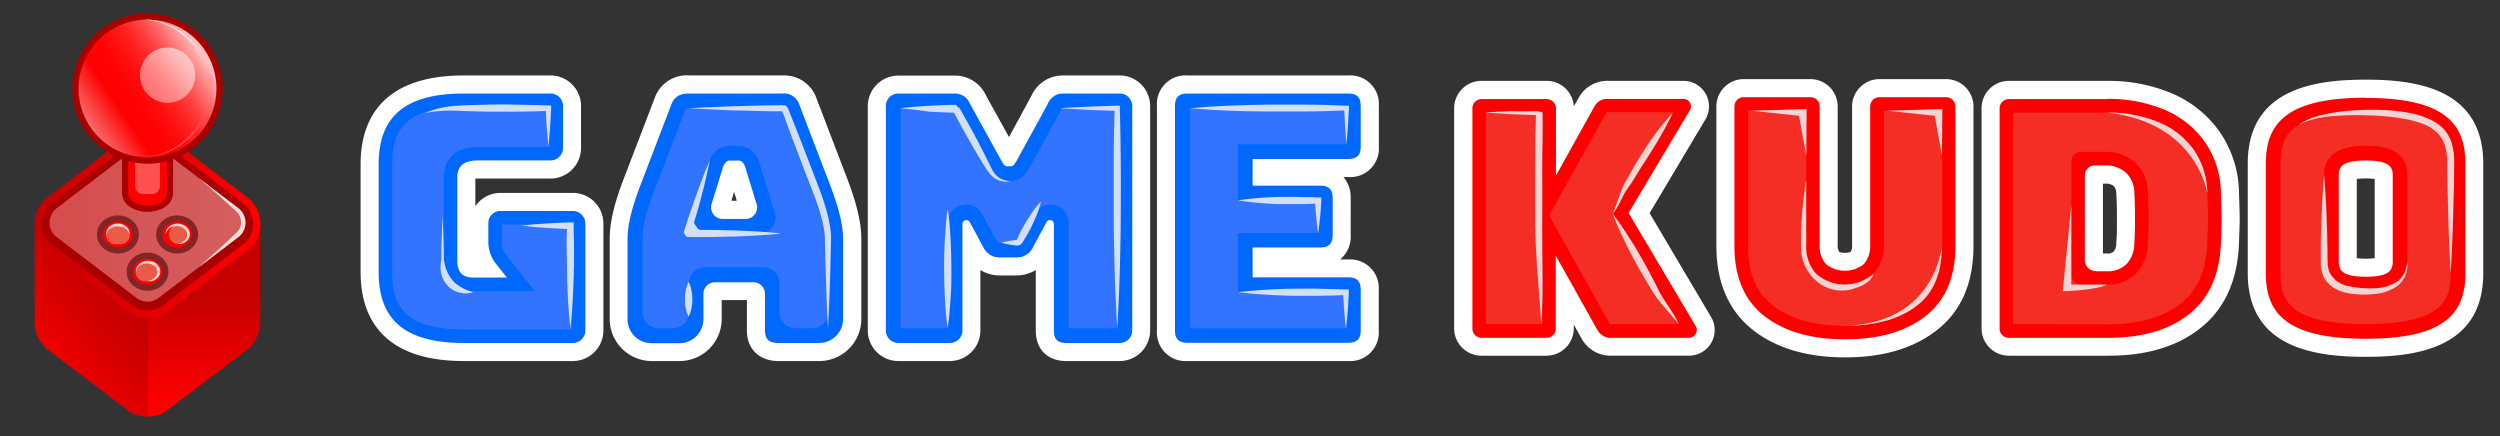
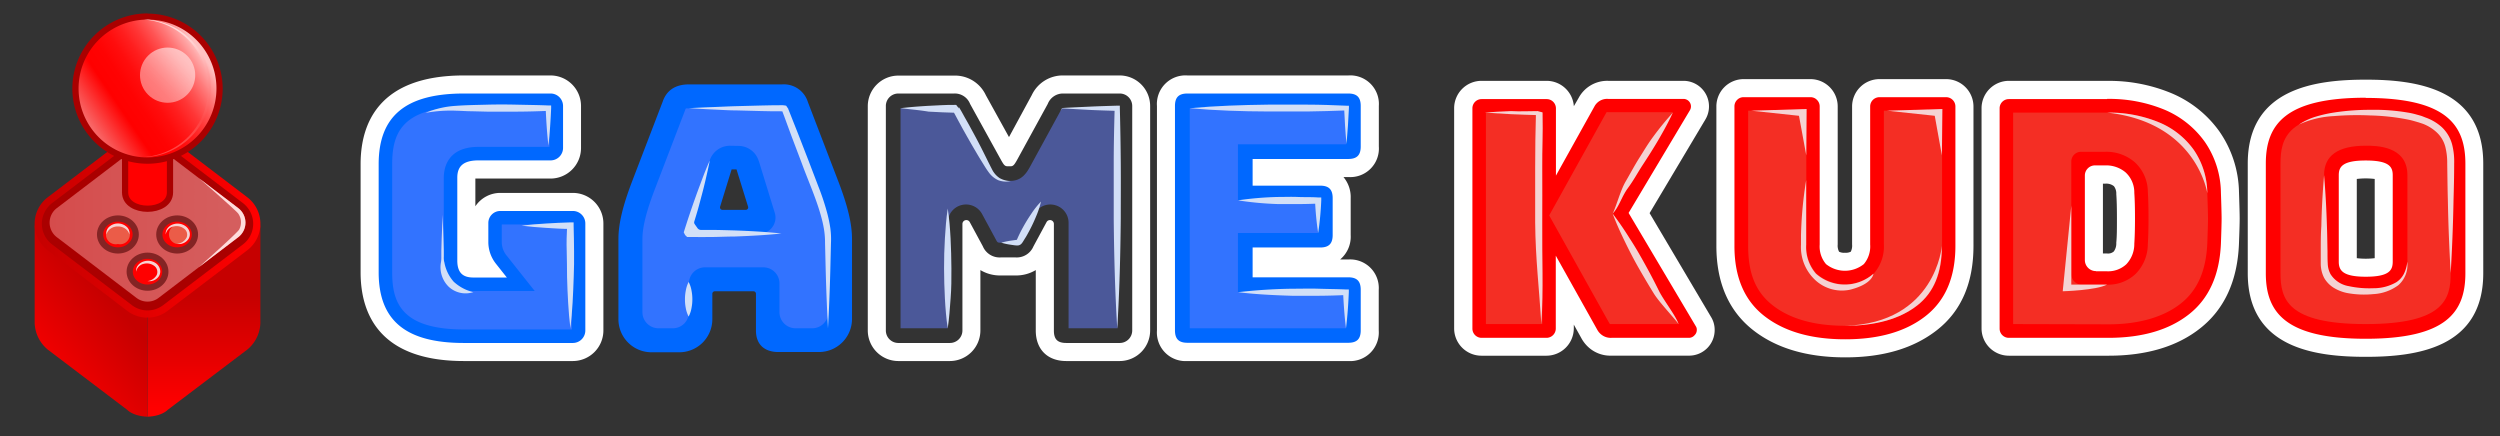
<svg xmlns="http://www.w3.org/2000/svg" xmlns:xlink="http://www.w3.org/1999/xlink" viewBox="0 0 510.61 89.15">
  <rect x="0" y="0" width="510.61" height="89.15" fill="#333333" stroke="none" />
  <defs>
    <style>.cls-1{fill:none;}.cls-2{isolation:isolate;}.cls-3{fill:#0068ff;}.cls-4{fill:#fff;}.cls-5{fill:#647eff;}.cls-14,.cls-22,.cls-5,.cls-8{opacity:0.5;}.cls-14,.cls-19,.cls-25,.cls-5,.cls-8{mix-blend-mode:screen;}.cls-6{fill:#d2dff7;}.cls-16,.cls-18,.cls-7{fill:red;}.cls-20,.cls-8{fill:#eb5c48;}.cls-9{fill:#f4d3d3;}.cls-10{fill:#c60000;}.cls-11{fill:url(#未命名的渐变_10);}.cls-12{fill:url(#未命名的渐变_64);}.cls-13{fill:#a00;}.cls-15{fill:url(#未命名的渐变_57);}.cls-16{stroke:#a00;}.cls-16,.cls-18{stroke-miterlimit:10;stroke-width:1.27px;}.cls-17{fill:url(#未命名的渐变_11);}.cls-18{stroke:#842424;}.cls-21{fill:#f7d2d2;}.cls-22{fill:#ffa1a1;}.cls-23{fill:url(#未命名的渐变_47);}.cls-24{fill:url(#未命名的渐变_59);}.cls-25{fill:url(#未命名的渐变_17);}.cls-26{clip-path:url(#clip-path);}.cls-27{fill:#ffdcdc;}</style>
    <linearGradient id="未命名的渐变_10" x1="41.66" y1="83.27" x2="41.66" y2="60.21" gradientUnits="userSpaceOnUse">
      <stop offset="0" stop-color="red" />
      <stop offset="0.99" stop-color="#c60000" />
    </linearGradient>
    <linearGradient id="未命名的渐变_64" x1="5.78" y1="76.57" x2="23.26" y2="61.53" xlink:href="#未命名的渐变_10" />
    <linearGradient id="未命名的渐变_57" x1="10.13" y1="45.48" x2="50.14" y2="45.48" gradientUnits="userSpaceOnUse">
      <stop offset="0" stop-color="#ff9797" />
      <stop offset="0.51" stop-color="#ffadad" />
      <stop offset="1" stop-color="#ffbdbd" />
    </linearGradient>
    <linearGradient id="未命名的渐变_11" x1="7.08" y1="45.7" x2="53.18" y2="45.7" gradientUnits="userSpaceOnUse">
      <stop offset="0.01" stop-color="#c60000" />
      <stop offset="1" stop-color="red" />
    </linearGradient>
    <linearGradient id="未命名的渐变_47" x1="41.06" y1="10.73" x2="16.7" y2="27.22" gradientUnits="userSpaceOnUse">
      <stop offset="0" stop-color="#ffc2c2" />
      <stop offset="0.04" stop-color="#ffa6a6" />
      <stop offset="0.12" stop-color="#ff7a7a" />
      <stop offset="0.2" stop-color="#ff5454" />
      <stop offset="0.28" stop-color="#ff3636" />
      <stop offset="0.37" stop-color="#ff1e1e" />
      <stop offset="0.46" stop-color="#ff0d0d" />
      <stop offset="0.56" stop-color="#ff0303" />
      <stop offset="0.68" stop-color="red" />
      <stop offset="1" stop-color="#f68a8a" />
    </linearGradient>
    <linearGradient id="未命名的渐变_59" x1="38.23" y1="11.36" x2="30.25" y2="19.34" gradientTransform="translate(20.88 -19.72) rotate(45)" gradientUnits="userSpaceOnUse">
      <stop offset="0" stop-color="#ffc2c2" />
      <stop offset="0.02" stop-color="#ffc3c3" stop-opacity="0.98" />
      <stop offset="0.16" stop-color="#ffcaca" stop-opacity="0.83" />
      <stop offset="0.3" stop-color="#ffcfcf" stop-opacity="0.71" />
      <stop offset="0.45" stop-color="#ffd4d4" stop-opacity="0.62" />
      <stop offset="0.61" stop-color="#ffd7d7" stop-opacity="0.55" />
      <stop offset="0.78" stop-color="#ffd8d8" stop-opacity="0.51" />
      <stop offset="1" stop-color="#ffd9d9" stop-opacity="0.5" />
    </linearGradient>
    <linearGradient id="未命名的渐变_17" x1="38.71" y1="7.53" x2="33.22" y2="21.38" gradientUnits="userSpaceOnUse">
      <stop offset="0" stop-color="#ffd9d9" />
      <stop offset="1" stop-color="#ff4545" />
    </linearGradient>
    <clipPath id="clip-path">
      <path class="cls-1" d="M30.13,61.6a3.71,3.71,0,0,1-2.26-.76L11.6,48.44a3.73,3.73,0,0,1,0-5.93l16.27-12.4a3.71,3.71,0,0,1,2.26-.76,3.67,3.67,0,0,1,2.26.76l16.28,12.4a3.73,3.73,0,0,1,0,5.93L32.39,60.84A3.67,3.67,0,0,1,30.13,61.6Z" />
    </clipPath>
  </defs>
  <title>LOGO-GAMEKUDO</title>
  <g class="cls-2">
    <g id="图层_1" data-name="图层 1">
      <path class="cls-3" d="M159,71.9c-2.93,0-4.6-1.6-4.6-4.39V60a.51.51,0,0,0-.51-.51H146a.51.51,0,0,0-.51.51v5.2a6.75,6.75,0,0,1-6.74,6.75h-5.7a6.75,6.75,0,0,1-6.74-6.75V48.82c0-3.12.89-6.82,2.88-12l6.16-16.06c.8-2.32,2.6-3.52,5.33-3.52h19A5.13,5.13,0,0,1,165,20.83l6.14,16c2,5.17,2.88,8.86,2.88,12V65.15a6.76,6.76,0,0,1-6.75,6.75ZM147.08,42.21a.52.52,0,0,0,.08.46.53.53,0,0,0,.41.2h4.73a.53.53,0,0,0,.41-.2.52.52,0,0,0,.08-.46l-2.36-7.61h-1Z" />
-       <path class="cls-4" d="M159.74,19.1a3.29,3.29,0,0,1,3.54,2.33l6.15,16.07c1.92,5,2.76,8.49,2.76,11.32V65.15a4.9,4.9,0,0,1-4.9,4.9H159c-1.91,0-2.76-.78-2.76-2.54V60a2.35,2.35,0,0,0-2.35-2.35H146A2.36,2.36,0,0,0,143.67,60v5.2a4.9,4.9,0,0,1-4.9,4.9h-5.7a4.9,4.9,0,0,1-4.9-4.9V48.82c0-2.83.85-6.37,2.76-11.32l6.16-16.07c.57-1.63,1.7-2.33,3.61-2.33h19M147.57,44.72h4.73a2.36,2.36,0,0,0,2.25-3L152.17,34c-.36-.85-.78-1.2-1.35-1.2h-1.77c-.56,0-1,.35-1.34,1.2l-2.39,7.71a2.36,2.36,0,0,0,2.25,3m12.17-29.31h-19a6.94,6.94,0,0,0-7.07,4.75l-6.14,16c-2.08,5.38-3,9.28-3,12.64V65.15a8.59,8.59,0,0,0,8.58,8.59h5.7a8.6,8.6,0,0,0,8.59-8.59V61.28h5.15v6.23c0,3.78,2.53,6.23,6.45,6.23h8.33a8.6,8.6,0,0,0,8.59-8.59V48.82c0-3.36-.93-7.26-3-12.65l-6.13-16a6.94,6.94,0,0,0-7-4.75ZM149.38,41l.56-1.8.55,1.8Z" />
      <path class="cls-5" d="M140.65,67.77m18.55-4V57.89a3.29,3.29,0,0,0-3.29-3.29H144a3.29,3.29,0,0,0-3.29,3.29v5.87a3.29,3.29,0,0,1-3.29,3.29h-2.92a3.29,3.29,0,0,1-3.29-3.29V48.82c0-2.46.82-5.72,2.56-10.24l6.19-16.16a2.24,2.24,0,0,1,.12-.27h0a3.65,3.65,0,0,1,.65,0h19a1.77,1.77,0,0,1,.6.07,2.1,2.1,0,0,1,.1.25l6.19,16.15c1.75,4.53,2.56,7.79,2.56,10.25V63.76a3.29,3.29,0,0,1-3.29,3.29h-3.41A3.29,3.29,0,0,1,159.2,63.76Zm-10.15-34a4.34,4.34,0,0,0-4.11,3.05l-.06.13-3.25,10.51a3.3,3.3,0,0,0,3.15,4.27h10.31a3.29,3.29,0,0,0,3.15-4.27L155,32.94l-.06-.14a4.34,4.34,0,0,0-4.11-3ZM158.55,67" />
      <path class="cls-6" d="M140.65,57.59a5.86,5.86,0,0,1,.59,1.77,8.85,8.85,0,0,1,.17,1.77,8.75,8.75,0,0,1-.17,1.76,5.86,5.86,0,0,1-.59,1.77,6.15,6.15,0,0,1-.59-1.77,8.73,8.73,0,0,1-.16-1.76,8.85,8.85,0,0,1,.17-1.77A6.12,6.12,0,0,1,140.65,57.59Z" />
      <path class="cls-6" d="M140.7,22.1c1.64-.1,3.27-.17,4.91-.23s3.28-.15,4.91-.19l4.92-.13,2.45-.05,1.23,0a4.87,4.87,0,0,1,1.45.09l.41.61H161v0l0,.08.14.34.27.67.53,1.35,1.07,2.69,2.1,5.41,2.07,5.42a49.87,49.87,0,0,1,1.83,5.58,27.94,27.94,0,0,1,.59,2.92,16.74,16.74,0,0,1,.12,3l-.14,5.8q-.15,5.8-.47,11.6-.3-5.79-.46-11.6l-.14-5.8a17,17,0,0,0-.21-2.8,24.21,24.21,0,0,0-.62-2.75c-1-3.64-2.62-7.2-3.95-10.84l-2.06-5.43-1-2.72-.5-1.37-.26-.68-.12-.34-.09-.24c0-.1-.06-.21-.08-.31l.42.6a7,7,0,0,0-1-.05l-1.23,0-2.45-.05-4.92-.13c-1.63,0-3.27-.12-4.91-.19S142.34,22.19,140.7,22.1Z" />
      <path class="cls-6" d="M144.94,32.81l0,.13h0c-.25,1.28-.54,2.53-.83,3.79s-.61,2.51-.95,3.76c-.63,2.4-.69,2.57-1.36,4.77a.62.62,0,0,0,.08.51l.59.84a.86.86,0,0,0,.69.35c1,0,.57,0,2,0,1.61,0,3.21.06,4.82.1,3.2.12,6.41.28,9.62.63-3.21.34-6.42.5-9.62.62-1.61,0-3.21.09-4.82.1s-3.2,0-4.81,0l-.41-.39-.29-.56q1.15-3.69,2.46-7.34c.43-1.21.89-2.42,1.34-3.63s.94-2.41,1.46-3.6h0Z" />
-       <path class="cls-3" d="M217.8,71.9c-2.83,0-4.39-1.56-4.39-4.39V49.87l-.71,1.31a5.55,5.55,0,0,1-5.37,3.23H204.5a5.56,5.56,0,0,1-5.39-3.25l-.7-1.29V67.51A4.4,4.4,0,0,1,194,71.9H183.48a4.39,4.39,0,0,1-4.39-4.39V21.64a4.39,4.39,0,0,1,4.39-4.39h11.39a5.12,5.12,0,0,1,4.87,3.09l6.35,11.49,6.27-11.49a5.14,5.14,0,0,1,4.88-3.09H228.7a4.4,4.4,0,0,1,4.39,4.39V67.51a4.4,4.4,0,0,1-4.39,4.39Z" />
      <path class="cls-4" d="M228.7,19.1a2.55,2.55,0,0,1,2.55,2.54V67.51a2.55,2.55,0,0,1-2.55,2.54H217.8c-1.84,0-2.55-.78-2.55-2.54V45.75a.79.79,0,0,0-.81-.8.78.78,0,0,0-.69.42l-2.67,4.94a3.71,3.71,0,0,1-3.75,2.26H204.5a3.72,3.72,0,0,1-3.76-2.26l-2.67-4.94a.76.76,0,0,0-.69-.42.79.79,0,0,0-.81.8V67.51A2.55,2.55,0,0,1,194,70.05H183.48a2.55,2.55,0,0,1-2.55-2.54V21.64a2.55,2.55,0,0,1,2.55-2.54h11.39a3.34,3.34,0,0,1,3.26,2.12l6.37,11.54c.49.84.7,1.2,1.27,1.2h.64c.56,0,.78-.36,1.27-1.2L214,21.22a3.34,3.34,0,0,1,3.25-2.12H228.7m0-3.69H217.23a7,7,0,0,0-6.49,4L206.08,28l-4.73-8.56a6.94,6.94,0,0,0-6.48-4H183.48a6.25,6.25,0,0,0-6.24,6.23V67.51a6.25,6.25,0,0,0,6.24,6.23H194a6.25,6.25,0,0,0,6.24-6.23V55.16a7.78,7.78,0,0,0,4.24,1.1h2.83a7.81,7.81,0,0,0,4.24-1.1V67.51c0,3.84,2.39,6.23,6.23,6.23h10.9a6.24,6.24,0,0,0,6.23-6.23V21.64a6.24,6.24,0,0,0-6.23-6.23Z" />
      <path class="cls-5" d="M218.25,67.05V45.5a3.73,3.73,0,0,0-2.82-3.62h0a3.74,3.74,0,0,0-4.2,1.84l-2.79,5.16c-.35.67-.38.69-1.11.69H204.5c-.73,0-.76,0-1.1-.65l-2.81-5.2a3.73,3.73,0,0,0-4.2-1.84h0a3.73,3.73,0,0,0-2.82,3.62V67.05h-9.64V22.1h10.94a1.14,1.14,0,0,1,.28,0,4.07,4.07,0,0,1,.34.54l6.38,11.54c.62,1.07,1.61,2.76,3.9,2.76h.64c2.29,0,3.27-1.69,3.86-2.69l6.34-11.61a2.35,2.35,0,0,1,.38-.56h11.26V67.05Z" />
      <path class="cls-6" d="M183.93,22.1c1.87-.23,3.74-.37,5.61-.48l2.8-.14,1.41-.05h1.05a4.81,4.81,0,0,1,.5,0l.55.72a.83.83,0,0,0-.08-.36l0,0,0,0h0l0,0,.05.07.11.15.18.3.31.53.59,1.07c.4.71.81,1.41,1.19,2.13.78,1.42,1.55,2.85,2.29,4.31s1.45,2.94,2.17,4.33a4.57,4.57,0,0,0,1.49,1.68,4.87,4.87,0,0,0,2.27.63,4.57,4.57,0,0,1-2.5-.17,4.85,4.85,0,0,1-2-1.66c-.52-.69-.91-1.38-1.35-2.08s-.85-1.38-1.26-2.09c-.83-1.39-1.63-2.81-2.43-4.23-.4-.71-.78-1.43-1.17-2.14l-.58-1.08-.29-.53-.12-.23-.07-.1,0,0,0,0,0,0,0,0,0,0a.88.88,0,0,1-.08-.37l.55.72-2.66-.09-2.8-.14C187.67,22.47,185.8,22.32,183.93,22.1Z" />
      <path class="cls-6" d="M193.57,42.59c.31,2,.47,4.08.58,6.12s.15,4.07.17,6.11,0,4.08-.16,6.12-.28,4.08-.59,6.11c-.31-2-.47-4.07-.58-6.11s-.16-4.08-.17-6.12.05-4.07.17-6.11S193.26,44.63,193.57,42.59Z" />
      <path class="cls-6" d="M212.62,41.17a18.38,18.38,0,0,1-1.05,3.14,31.82,31.82,0,0,1-1.4,2.95c-.26.47-.53,1-.81,1.41l-.43.7a2.53,2.53,0,0,1-.35.46,1.14,1.14,0,0,1-.76.31,5.51,5.51,0,0,1-.88-.08l-.81-.12a13.23,13.23,0,0,1-1.63-.37c.54-.16,1.08-.26,1.63-.37l1.56-.22c.1,0,0,0,0,0a1.22,1.22,0,0,1,.1-.23c.1-.24.22-.49.33-.73.24-.5.49-1,.75-1.46a32,32,0,0,1,1.7-2.79A16.92,16.92,0,0,1,212.62,41.17Z" />
      <path class="cls-6" d="M216.61,22.66a2.7,2.7,0,0,1,.35-.59h0c.91-.08,1.87-.11,2.8-.16l2.82-.13c1.87-.09,3.75-.14,5.63-.2l.51,0,0,.55c.1,3.74.16,7.49.19,11.23s0,7.5,0,11.24c-.07,7.5-.26,15-.72,22.48-.46-7.49-.65-15-.72-22.48,0-3.74,0-7.49,0-11.24s.09-7.49.19-11.23l.53.52c-1.88-.06-3.76-.11-5.63-.2L217,22.14h0A2.68,2.68,0,0,0,216.61,22.66Z" />
      <path class="cls-3" d="M242.53,71.9c-2.79,0-4.39-1.6-4.39-4.39V21.64c0-2.79,1.6-4.39,4.39-4.39h32.84c2.79,0,4.39,1.6,4.39,4.39v8.28c0,2.79-1.6,4.39-4.39,4.39H257.68v1.77h12c2.79,0,4.39,1.6,4.39,4.39V48c0,2.79-1.6,4.39-4.39,4.39h-12v2.4h17.69c2.79,0,4.39,1.6,4.39,4.39v8.29c0,2.79-1.6,4.39-4.39,4.39Z" />
      <path class="cls-4" d="M275.37,19.1c1.77,0,2.55.77,2.55,2.54v8.28c0,1.77-.78,2.55-2.55,2.55H255.84v5.45h13.8c1.77,0,2.55.78,2.55,2.55V48c0,1.77-.78,2.55-2.55,2.55h-13.8v6.09h19.53c1.77,0,2.55.78,2.55,2.54v8.29c0,1.76-.78,2.54-2.55,2.54H242.53c-1.77,0-2.55-.78-2.55-2.54V21.64c0-1.77.78-2.54,2.55-2.54h32.84m0-3.69H242.53a5.84,5.84,0,0,0-6.23,6.23V67.51a5.84,5.84,0,0,0,6.23,6.23h32.84a5.84,5.84,0,0,0,6.23-6.23V59.22A5.84,5.84,0,0,0,275.37,53h-1.66a6.07,6.07,0,0,0,2.16-5V40.47a6.34,6.34,0,0,0-1.48-4.31h1a5.84,5.84,0,0,0,6.23-6.24V21.64a5.84,5.84,0,0,0-6.23-6.23Z" />
      <path class="cls-5" d="M243,67.05V22.1h31.94v7.37H252.84V40.92h16.35v6.67H252.84V59.68h22.08v7.37Zm32.66-7.36,0-30.24" />
      <path class="cls-6" d="M252.84,59.68a110.55,110.55,0,0,1,11-.71c1.84,0,3.68-.06,5.52,0s3.68.07,5.52.15l.61,0,0,.56c-.11,2.46-.27,4.91-.58,7.37-.31-2.46-.48-4.91-.59-7.37l.59.58c-1.84.08-3.68.14-5.52.15s-3.68,0-5.52,0C260.2,60.3,256.52,60.12,252.84,59.68Z" />
      <path class="cls-6" d="M252.84,40.92a66.2,66.2,0,0,1,8.17-.69c1.36,0,2.73-.06,4.09,0s2.72,0,4.09.1l.67,0,0,.61a62.66,62.66,0,0,1-.63,6.67,60.19,60.19,0,0,1-.64-6.67l.64.64c-1.37.06-2.73.1-4.09.1s-2.73,0-4.09,0A66.2,66.2,0,0,1,252.84,40.92Z" />
      <path class="cls-6" d="M243,22.1c5.33-.49,10.65-.66,16-.73,2.66,0,5.32,0,8,0s5.33.11,8,.22l.51,0,0,.47c-.12,2.45-.26,4.91-.49,7.37-.24-2.46-.38-4.92-.49-7.37l.49.49q-4,.16-8,.22c-2.66,0-5.32,0-8,0C253.63,22.75,248.31,22.58,243,22.1Z" />
      <path class="cls-3" d="M94.75,71.9c-13,0-19.25-5.33-19.25-16.28V33.53c0-11,6.29-16.28,19.25-16.28h17.69a4.4,4.4,0,0,1,4.39,4.39v8.57a4.4,4.4,0,0,1-4.39,4.39H97.72c-2.47,0-2.47.78-2.47,1.69V53.21c0,1.56.4,1.62,1.41,1.62h3a9,9,0,0,1-1.82-5.41V45.54a4.3,4.3,0,0,1,4.3-4.29H117a4.4,4.4,0,0,1,4.39,4.39V67.51A4.4,4.4,0,0,1,117,71.9Z" />
      <path class="cls-4" d="M112.44,19.1A2.55,2.55,0,0,1,115,21.64v8.57a2.55,2.55,0,0,1-2.55,2.55H97.72c-3,0-4.32,1.13-4.32,3.53V53.21c0,2.41,1.06,3.47,3.26,3.47h6.86l-2.24-2.83a7.12,7.12,0,0,1-1.54-4.43V45.54a2.45,2.45,0,0,1,2.45-2.45H117a2.55,2.55,0,0,1,2.55,2.55V67.51A2.55,2.55,0,0,1,117,70.05H94.75c-11.89,0-17.41-4.6-17.41-14.43V33.53c0-9.83,5.52-14.43,17.41-14.43h17.69m0-3.69H94.75c-17.44,0-21.1,9.86-21.1,18.12V55.62c0,8.26,3.66,18.12,21.1,18.12H117a6.25,6.25,0,0,0,6.24-6.23V45.64A6.25,6.25,0,0,0,117,39.4H102.19a6.13,6.13,0,0,0-5.1,2.73V36.47a5.18,5.18,0,0,1,.63,0h14.72a6.24,6.24,0,0,0,6.23-6.23V21.64a6.24,6.24,0,0,0-6.23-6.23Z" />
      <path class="cls-5" d="M94.75,67.29c-12.88,0-14.65-5.61-14.65-11.67V33.53c0-6.06,1.77-11.67,14.65-11.67h17.48V30H97.72c-6.39,0-7.08,4.41-7.08,6.3V53.21c0,3.9,2.25,6.23,6,6.23h12.58l-5.8-7.31a4.37,4.37,0,0,1-.94-2.71V45.85h14.33V67.29Z" />
      <path class="cls-6" d="M106.52,46.09c1.68-.21,3.36-.34,5-.44s3.35-.19,5-.23h.64l0,.68c.06,1.75.07,3.49.09,5.24s0,3.49-.07,5.24-.12,3.5-.23,5.24-.24,3.5-.45,5.24c-.21-1.74-.36-3.49-.46-5.24s-.18-3.49-.22-5.24,0-3.49-.07-5.24,0-3.49.08-5.24l.67.66c-1.68,0-3.36-.12-5-.22S108.2,46.29,106.52,46.09Z" />
      <path class="cls-6" d="M86.9,23.06a18.77,18.77,0,0,1,6.19-1.44c2.13-.16,4.2-.18,6.31-.24s4.19-.05,6.29,0,4.2.07,6.3.16l.58,0,0,.54c-.11,2.55-.27,5.1-.56,7.66-.29-2.56-.45-5.11-.56-7.66l.56.56c-2.1.09-4.2.15-6.3.16s-4.19,0-6.29,0l-3.15-.08c-1,0-2.1-.09-3.13-.11A28.29,28.29,0,0,0,86.9,23.06Z" />
      <path class="cls-6" d="M90.41,43.88l.16,4.88.07,2.45,0,1.22a3.46,3.46,0,0,0,.13,1.2,8.08,8.08,0,0,0,1.9,3.91,9,9,0,0,0,4,2.13,5.08,5.08,0,0,1-5-1.08,5.56,5.56,0,0,1-1.62-4.93,5.8,5.8,0,0,0,.09-1.23l0-1.22.07-2.45Z" />
      <path class="cls-7" d="M483.19,71c-15.39,0-22.26-4.69-22.26-15.23V33.41c0-10.58,6.87-15.29,22.26-15.29s22.19,4.71,22.19,15.29V55.8C505.38,66.34,498.54,71,483.19,71Zm0-36.43c-3.67,0-3.67.74-3.67,1.18V53.44c0,.52,0,1.24,3.67,1.24s3.67-.69,3.67-1.24V35.78C486.86,35.31,486.86,34.6,483.19,34.6Z" />
      <path class="cls-4" d="M483.19,20c16.41,0,20.35,5.45,20.35,13.45V55.8c0,8-3.94,13.39-20.35,13.39s-20.41-5.38-20.41-13.39V33.41c0-8,4-13.45,20.41-13.45m0,36.56c4.79,0,5.51-1.31,5.51-3.08V35.78c0-1.71-.72-3-5.51-3s-5.51,1.31-5.51,3V53.44c0,1.77.78,3.08,5.51,3.08m0-40.25c-10.35,0-24.1,1.78-24.1,17.14V55.8c0,15.31,13.75,17.08,24.1,17.08s24-1.77,24-17.08V33.41c0-15.36-13.72-17.14-24-17.14Zm-1.83,20.28a15.28,15.28,0,0,1,3.66,0V52.73a15.28,15.28,0,0,1-3.66,0V36.55Z" />
      <path class="cls-8" d="M483.19,66.19c-16.07,0-17.41-5.13-17.41-10.39V33.41c0-5.29,1.34-10.45,17.41-10.45s17.35,5.16,17.35,10.45V55.8C500.54,61.06,499.2,66.19,483.19,66.19Zm0-36.43c-5.65,0-8.51,2-8.51,6V53.44c0,4,2.86,6.08,8.51,6.08,2.11,0,8.51,0,8.51-6.08V35.78C491.7,29.76,485.3,29.76,483.19,29.76Z" />
      <path class="cls-9" d="M469.54,25.44a12.84,12.84,0,0,1,3.39-1.6A27.22,27.22,0,0,1,476.6,23a48.29,48.29,0,0,1,7.5-.57,40.78,40.78,0,0,1,7.54.54,15.39,15.39,0,0,1,1.88.41l.93.26c.31.1.61.23.92.35A9.84,9.84,0,0,1,498.76,26a7.56,7.56,0,0,1,2.07,3.5,14.06,14.06,0,0,1,.42,3.89c0,2.49-.06,5-.13,7.46q-.14,7.45-.58,14.92-.44-7.45-.58-14.92c-.07-2.48-.09-5-.13-7.46a13.25,13.25,0,0,0-.41-3.49,6.15,6.15,0,0,0-1.7-2.83,8.67,8.67,0,0,0-2.9-1.8L494,25l-.86-.25a17.11,17.11,0,0,0-1.75-.41,44.29,44.29,0,0,0-7.3-.76,56.94,56.94,0,0,0-7.39.13A19.32,19.32,0,0,0,469.54,25.44Z" />
      <path class="cls-9" d="M474.68,35.78c.29,3.46.48,6.91.58,10.37.07,1.73.08,3.46.12,5.19,0,.84,0,1.77.05,2.54A4.84,4.84,0,0,0,476,56a5.48,5.48,0,0,0,3.71,2.44,19.84,19.84,0,0,0,5,.43,9.27,9.27,0,0,0,4.71-1.22A4.5,4.5,0,0,0,491,55.89a7,7,0,0,0,.67-2.45,5.51,5.51,0,0,1-1.85,4.83,9.39,9.39,0,0,1-5.07,1.8,18.92,18.92,0,0,1-5.35-.22,8.45,8.45,0,0,1-2.63-1,5.73,5.73,0,0,1-2.07-2.08A6.42,6.42,0,0,1,474,54c0-.95,0-1.75,0-2.63,0-1.73,0-3.46.12-5.19C474.19,42.69,474.39,39.24,474.68,35.78Z" />
      <path class="cls-7" d="M410.29,70.8a3.76,3.76,0,0,1-3.73-3.73v-45a3.76,3.76,0,0,1,3.73-3.73h20.06a31.34,31.34,0,0,1,12.5,2.38,21.1,21.1,0,0,1,9,7.18,20.44,20.44,0,0,1,3.61,11.38c.1,2.66.14,4.41.14,5.35s0,2.58-.14,5.16c-.3,7-2.73,12.26-7.21,15.79S438,70.8,430.7,70.8Zm17.6-35.18a.23.23,0,0,0-.23.23V53.11a.42.42,0,0,0,.42.42h2.27a3.66,3.66,0,0,0,2.66-.92,4.29,4.29,0,0,0,1.07-3c.09-1.34.14-3.06.14-5.13s-.05-3.81-.14-5A3.88,3.88,0,0,0,433,36.57a4.38,4.38,0,0,0-2.95-1Z" />
      <path class="cls-4" d="M430.35,20.2a29.52,29.52,0,0,1,11.77,2.22A19.27,19.27,0,0,1,450.34,29a18.65,18.65,0,0,1,3.27,10.38c.09,2.6.14,4.37.14,5.29s-.05,2.58-.14,5.09q-.42,9.62-6.51,14.42T430.7,69H410.29a1.88,1.88,0,0,1-1.88-1.88v-45a1.88,1.88,0,0,1,1.88-1.88h20.06m-2.27,35.17h2.27a5.47,5.47,0,0,0,3.93-1.43,6,6,0,0,0,1.64-4.21c.09-1.35.14-3.09.14-5.22s-.05-3.91-.14-5.16a5.57,5.57,0,0,0-1.78-4.18A6.15,6.15,0,0,0,430,33.78h-2.11a2.07,2.07,0,0,0-2.07,2.07V53.11a2.26,2.26,0,0,0,2.26,2.26m2.27-38.86H410.29a5.6,5.6,0,0,0-5.57,5.57v45a5.58,5.58,0,0,0,5.57,5.57H430.7c7.68,0,14-1.88,18.68-5.6,4.93-3.88,7.59-9.65,7.91-17.15.1-2.62.15-4.33.15-5.25s-.05-2.73-.14-5.42a22.34,22.34,0,0,0-4-12.38,22.9,22.9,0,0,0-9.76-7.8,33.17,33.17,0,0,0-13.23-2.53Zm-.84,21H430a2.51,2.51,0,0,1,1.76.52,2.46,2.46,0,0,1,.48,1.56v.08c.09,1.17.13,2.81.13,4.89s0,3.7-.13,5v.06a2.79,2.79,0,0,1-.5,1.73,1.75,1.75,0,0,1-1.39.42h-.84V37.46Z" />
      <path class="cls-8" d="M411.17,66.19V23h19.18A26.76,26.76,0,0,1,441,25a16.36,16.36,0,0,1,7.06,5.61,15.79,15.79,0,0,1,2.77,8.88c.09,2.57.14,4.32.14,5.19s-.05,2.51-.14,5c-.24,5.59-2,9.64-5.46,12.35s-8.49,4.21-14.69,4.21ZM423.06,56a2.14,2.14,0,0,0,2.14,2.14h5.15a8.15,8.15,0,0,0,5.84-2.2,8.66,8.66,0,0,0,2.49-6.07c.09-1.36.14-3.18.14-5.36s-.05-4-.14-5.36a8.22,8.22,0,0,0-2.74-6.08A8.87,8.87,0,0,0,430,31h-4.95a2,2,0,0,0-2,2Z" />
      <path class="cls-9" d="M421.3,59.49,423.05,42V58.13h7.29C428.11,59.31,421.3,59.49,421.3,59.49Z" />
      <path class="cls-9" d="M430.37,23A26.76,26.76,0,0,1,441,25a16.45,16.45,0,0,1,7.07,5.61,15.86,15.86,0,0,1,2.76,8.88S448.75,25,430.37,23Z" />
      <path class="cls-7" d="M329.14,70.8a4.78,4.78,0,0,1-3-.9,4.89,4.89,0,0,1-1.52-1.73l-5-8.94v7.84a3.74,3.74,0,0,1-3.72,3.73h-13.3a3.76,3.76,0,0,1-3.73-3.73v-45a3.76,3.76,0,0,1,3.73-3.73h13.3a3.74,3.74,0,0,1,3.72,3.73v6.69l4.42-7.94a4.79,4.79,0,0,1,4.4-2.48h15.39a3.4,3.4,0,0,1,3.38,3.38,3.26,3.26,0,0,1-.48,1.72l-12,20.08L347.9,65.65a3.12,3.12,0,0,1,.5,1.77,3.32,3.32,0,0,1-1,2.39,3.35,3.35,0,0,1-2.38,1Z" />
      <path class="cls-4" d="M343.84,20.2a1.54,1.54,0,0,1,1.53,1.53,1.51,1.51,0,0,1-.2.76l-12.54,21,13.72,23.13a1.23,1.23,0,0,1,.21.76,1.47,1.47,0,0,1-.45,1.08A1.51,1.51,0,0,1,345,69H329.14a3.06,3.06,0,0,1-1.88-.52,3.19,3.19,0,0,1-1-1.08l-8.5-15.18v14.9A1.9,1.9,0,0,1,315.91,69h-13.3a1.88,1.88,0,0,1-1.88-1.88v-45a1.88,1.88,0,0,1,1.88-1.88h13.3a1.9,1.9,0,0,1,1.88,1.88V35.87l7.87-14.14a2.93,2.93,0,0,1,2.79-1.53h15.39m0-3.69H328.45a6.62,6.62,0,0,0-6,3.45l-1,1.73a5.59,5.59,0,0,0-5.55-5.18h-13.3A5.6,5.6,0,0,0,297,22.08v45a5.58,5.58,0,0,0,5.57,5.57h13.3a5.6,5.6,0,0,0,5.57-5.57V66.3L323,69.1a7,7,0,0,0,2,2.28,6.63,6.63,0,0,0,4.08,1.26H345a5.22,5.22,0,0,0,5.21-5.22,5,5,0,0,0-.78-2.75L336.92,43.53l11.41-19.15a5.22,5.22,0,0,0-4.49-7.87Z" />
      <path class="cls-8" d="M329.14,66.19l-.28,0-.13-.11L316.41,44l11.67-21,.06-.09h0a2.66,2.66,0,0,1,.31,0h13.22L329.41,43.53l13.45,22.66Zm-25.65,0V23H315V66.19Z" />
      <path class="cls-9" d="M342.86,66.19c-1.26-1.63-4-4.5-5.07-6.23s-2.11-3.49-3.12-5.26-1.94-3.58-2.83-5.42-1.74-3.7-2.46-5.63a61.37,61.37,0,0,1,3.48,5.06C334,50.43,335,52.2,336,54s1.94,3.58,2.83,5.42S342.14,64.26,342.86,66.19Z" />
      <path class="cls-9" d="M329.38,43.65c.86-1.87,1.61-4.81,2.64-6.57s1.8-3.25,2.91-5,1.67-2.74,2.89-4.38A60.2,60.2,0,0,1,341.68,23c-.87,1.87-1.85,3.66-2.88,5.43s-2.12,3.48-3.24,5.19-1.88,3.19-3.1,4.83S330.76,42.12,329.38,43.65Z" />
      <path class="cls-9" d="M303.25,23c.91-.08,1.61-.13,2.54-.18l2.82-.13c1.87.11,3.54,0,5.45,0l1,.27v.45c.1,3.75-.1,7.06-.07,10.81s0,7.49,0,11.24c-.07,7.49.29,13.24-.18,20.73-.46-7.49-1.19-13.24-1.26-20.73q0-5.62,0-11.24T313.71,23l.53.52c-1.88-.06-3.75-.11-5.63-.2" />
      <path class="cls-7" d="M376.88,71.14c-7.35,0-13.3-1.73-17.68-5.16s-6.8-8.83-6.8-15.76V21.73A3.76,3.76,0,0,1,356.13,18h13.65a3.76,3.76,0,0,1,3.72,3.73V49.94a3.89,3.89,0,0,0,.78,2.73,4.45,4.45,0,0,0,5.06,0,3.89,3.89,0,0,0,.79-2.73V21.73A3.74,3.74,0,0,1,383.85,18H397.5a3.74,3.74,0,0,1,3.72,3.73V50.22c0,6.92-2.27,12.23-6.76,15.76S384.19,71.14,376.88,71.14Z" />
      <path class="cls-4" d="M397.5,19.85a1.9,1.9,0,0,1,1.88,1.88V50.22q0,9.54-6.06,14.31T376.88,69.3q-10.44,0-16.54-4.77t-6.09-14.31V21.73a1.84,1.84,0,0,1,.55-1.33,1.8,1.8,0,0,1,1.33-.55h13.65a1.8,1.8,0,0,1,1.32.55,1.85,1.85,0,0,1,.56,1.33V49.94a5.59,5.59,0,0,0,1.29,4,6.17,6.17,0,0,0,7.73,0,5.59,5.59,0,0,0,1.29-4V21.73a1.9,1.9,0,0,1,1.88-1.88H397.5m0-3.69H383.85a5.6,5.6,0,0,0-5.57,5.57V49.94a2.71,2.71,0,0,1-.27,1.47,2.27,2.27,0,0,1-1.2.21,2.21,2.21,0,0,1-1.19-.21,2.67,2.67,0,0,1-.28-1.47V21.73a5.58,5.58,0,0,0-5.56-5.57H356.13a5.58,5.58,0,0,0-5.57,5.57V50.22c0,7.52,2.53,13.31,7.51,17.21,4.71,3.69,11,5.56,18.81,5.56s14-1.87,18.72-5.56c5-3.9,7.47-9.69,7.47-17.21V21.73a5.6,5.6,0,0,0-5.57-5.57Z" />
      <path class="cls-8" d="M376.88,66.54c-6.3,0-11.29-1.41-14.83-4.19s-5-6.62-5-12.13V22.61h11.88V49.94a8.28,8.28,0,0,0,2.05,5.91,8.87,8.87,0,0,0,11.74,0,8.28,8.28,0,0,0,2.05-5.91V22.61h11.89V50.22c0,5.52-1.64,9.49-5,12.14C388.09,65.13,383.14,66.54,376.88,66.54Z" />
      <path class="cls-9" d="M382.64,55.9a8.87,8.87,0,0,1-11.74,0,8.26,8.26,0,0,1-2-5.91V36.79a81.15,81.15,0,0,0-1.06,11.38V50a9.19,9.19,0,0,0,2.53,6.82,8,8,0,0,0,7.49,2.35C382.54,58,382.64,55.9,382.64,55.9Z" />
      <path class="cls-9" d="M376.88,66.54c6.26,0,11.21-1.41,14.73-4.18,3.37-2.65,5-6.62,5-12.14C396.62,50.22,395.38,66,376.88,66.54Z" />
      <polygon class="cls-9" points="357.69 22.61 368.99 22.26 368.92 31.74 367.43 23.65 357.69 22.61" />
      <polygon class="cls-9" points="385.42 22.61 396.72 22.26 396.62 31.74 395.16 23.65 385.42 22.61" />
      <path class="cls-1" d="M49.62,42,33.34,29.62a5.31,5.31,0,0,0-6.42,0L10.64,42A5.34,5.34,0,0,0,9.26,43.6l.48-.36L17.88,37,26,30.84a6.77,6.77,0,0,1,8.22,0L42.38,37l6.74,5.13,1.4,1.07.48.35A5.43,5.43,0,0,0,49.62,42Z" />
      <path class="cls-10" d="M49.12,42.17,42.38,37l-8.14-6.2a6.77,6.77,0,0,0-8.22,0L17.88,37l-8.14,6.2-.48.36a5.32,5.32,0,0,0-.71,2.64,5.27,5.27,0,0,0,2.09,4.21l16.28,12.4a5.31,5.31,0,0,0,6.42,0l16.28-12.4A5.29,5.29,0,0,0,51,43.59l-.48-.35Z" />
      <path class="cls-11" d="M30.13,85.11V64.88L51.37,49.34,53.18,46v20a7.33,7.33,0,0,1-2.67,5.4L34.24,83.72S33.1,85,30.13,85.11Z" />
      <path class="cls-12" d="M30.13,85.11V64.88L8.9,49.34,7.08,46v20a7.38,7.38,0,0,0,2.67,5.4L26,83.72S27.16,85,30.13,85.11Z" />
      <path class="cls-13" d="M30.13,63.92a6,6,0,0,1-3.66-1.24L10.19,50.29a6.05,6.05,0,0,1,0-9.62l16.28-12.4a6.06,6.06,0,0,1,7.32,0l16.28,12.4a6.05,6.05,0,0,1,0,9.62L33.79,62.68A6,6,0,0,1,30.13,63.92Z" />
      <g class="cls-14">
        <path class="cls-15" d="M30.13,61.6a3.71,3.71,0,0,1-2.26-.76L11.6,48.44a3.73,3.73,0,0,1,0-5.93l16.27-12.4a3.71,3.71,0,0,1,2.26-.76,3.67,3.67,0,0,1,2.26.76l16.28,12.4a3.73,3.73,0,0,1,0,5.93L32.39,60.84A3.67,3.67,0,0,1,30.13,61.6Z" />
      </g>
      <path class="cls-16" d="M34.72,39.29c0,4.46-9.17,4.46-9.17,0V12.44h9.17Z" />
      <path class="cls-17" d="M50.52,40.3,34.24,27.9a6.81,6.81,0,0,0-8.22,0L9.74,40.3a6.8,6.8,0,0,0,0,10.8L26,63.5a6.81,6.81,0,0,0,8.22,0L50.52,51.1a6.8,6.8,0,0,0,0-10.8Zm-.9,9.62L33.34,62.31a5.27,5.27,0,0,1-6.42,0L10.64,49.92a5.29,5.29,0,0,1-1.38-6.86,5.46,5.46,0,0,1,1.38-1.58L26.92,29.09a5.27,5.27,0,0,1,6.42,0L49.62,41.48A5.46,5.46,0,0,1,51,43.06a5.29,5.29,0,0,1-1.38,6.86Z" />
      <ellipse class="cls-18" cx="36.18" cy="47.89" rx="3.64" ry="3.26" />
      <g class="cls-19">
        <path class="cls-20" d="M36.18,49.84a2,2,0,1,1,2.33-2A2.17,2.17,0,0,1,36.18,49.84Z" />
      </g>
      <g class="cls-19">
        <path class="cls-21" d="M33.85,47.89a1.71,1.71,0,0,1,.34-1.24,2.29,2.29,0,0,1,1.09-.8,2.78,2.78,0,0,1,2.65.37,2.15,2.15,0,0,1,.8,1.19,1.85,1.85,0,0,1-.23,1.4,2.31,2.31,0,0,1-2.32,1,2.48,2.48,0,0,0,1.91-1.25,1.52,1.52,0,0,0-.53-1.89,2.52,2.52,0,0,0-2.14-.4A2,2,0,0,0,33.85,47.89Z" />
      </g>
      <ellipse class="cls-18" cx="30.13" cy="55.49" rx="3.64" ry="3.26" />
      <g class="cls-19">
-         <path class="cls-20" d="M30.13,57.44a2,2,0,1,1,0-3.9,2,2,0,1,1,0,3.9Z" />
-       </g>
+         </g>
      <g class="cls-19">
        <path class="cls-21" d="M27.81,55.49a1.67,1.67,0,0,1,.33-1.25,2.43,2.43,0,0,1,1.09-.8,2.8,2.8,0,0,1,2.66.37A2.23,2.23,0,0,1,32.68,55a1.87,1.87,0,0,1-.22,1.41,2.35,2.35,0,0,1-2.33,1A2.5,2.5,0,0,0,32,56.18a1.53,1.53,0,0,0-.52-1.89,2.52,2.52,0,0,0-2.14-.4A2,2,0,0,0,27.81,55.49Z" />
      </g>
      <ellipse class="cls-18" cx="24.08" cy="47.89" rx="3.64" ry="3.26" />
      <g class="cls-19">
        <path class="cls-20" d="M24.08,49.84a2,2,0,1,1,0-3.9,2,2,0,1,1,0,3.9Z" />
      </g>
      <g class="cls-19">
        <path class="cls-21" d="M21.76,47.89a1.7,1.7,0,0,1,.61-1.62,2.65,2.65,0,0,1,3.43,0,1.7,1.7,0,0,1,.61,1.62,2,2,0,0,0-.9-1.24,2.6,2.6,0,0,0-1.43-.4,2.57,2.57,0,0,0-1.42.4A2,2,0,0,0,21.76,47.89Z" />
      </g>
-       <path class="cls-22" d="M27.59,31h5.08a0,0,0,0,1,0,0v7A1.69,1.69,0,0,1,31,39.65h-1.7A1.69,1.69,0,0,1,27.59,38V31A0,0,0,0,1,27.59,31Z" />
      <circle class="cls-23" cx="30.13" cy="18.12" r="14.71" />
      <path class="cls-13" d="M30.13,4A14.08,14.08,0,1,1,16.05,18.12,14.08,14.08,0,0,1,30.13,4m0-1.26A15.35,15.35,0,1,0,45.48,18.12,15.36,15.36,0,0,0,30.13,2.78Z" />
      <g class="cls-19">
        <circle class="cls-24" cx="34.24" cy="15.35" r="5.64" transform="translate(-0.83 28.71) rotate(-45)" />
      </g>
      <path class="cls-25" d="M30.13,4c-.28,0-.55,0-.82,0a14.06,14.06,0,0,1,0,28.07c.27,0,.54,0,.82,0A14.08,14.08,0,0,0,30.13,4Z" />
      <g class="cls-26">
        <path class="cls-27" d="M40.64,36.39s7.41,6.46,8,7.21a3.11,3.11,0,0,1,.2,3.3c-.56.85-8.22,7.66-8.22,7.66l9.15-6.22L51,44.63,46.55,40Z" />
      </g>
    </g>
  </g>
</svg>